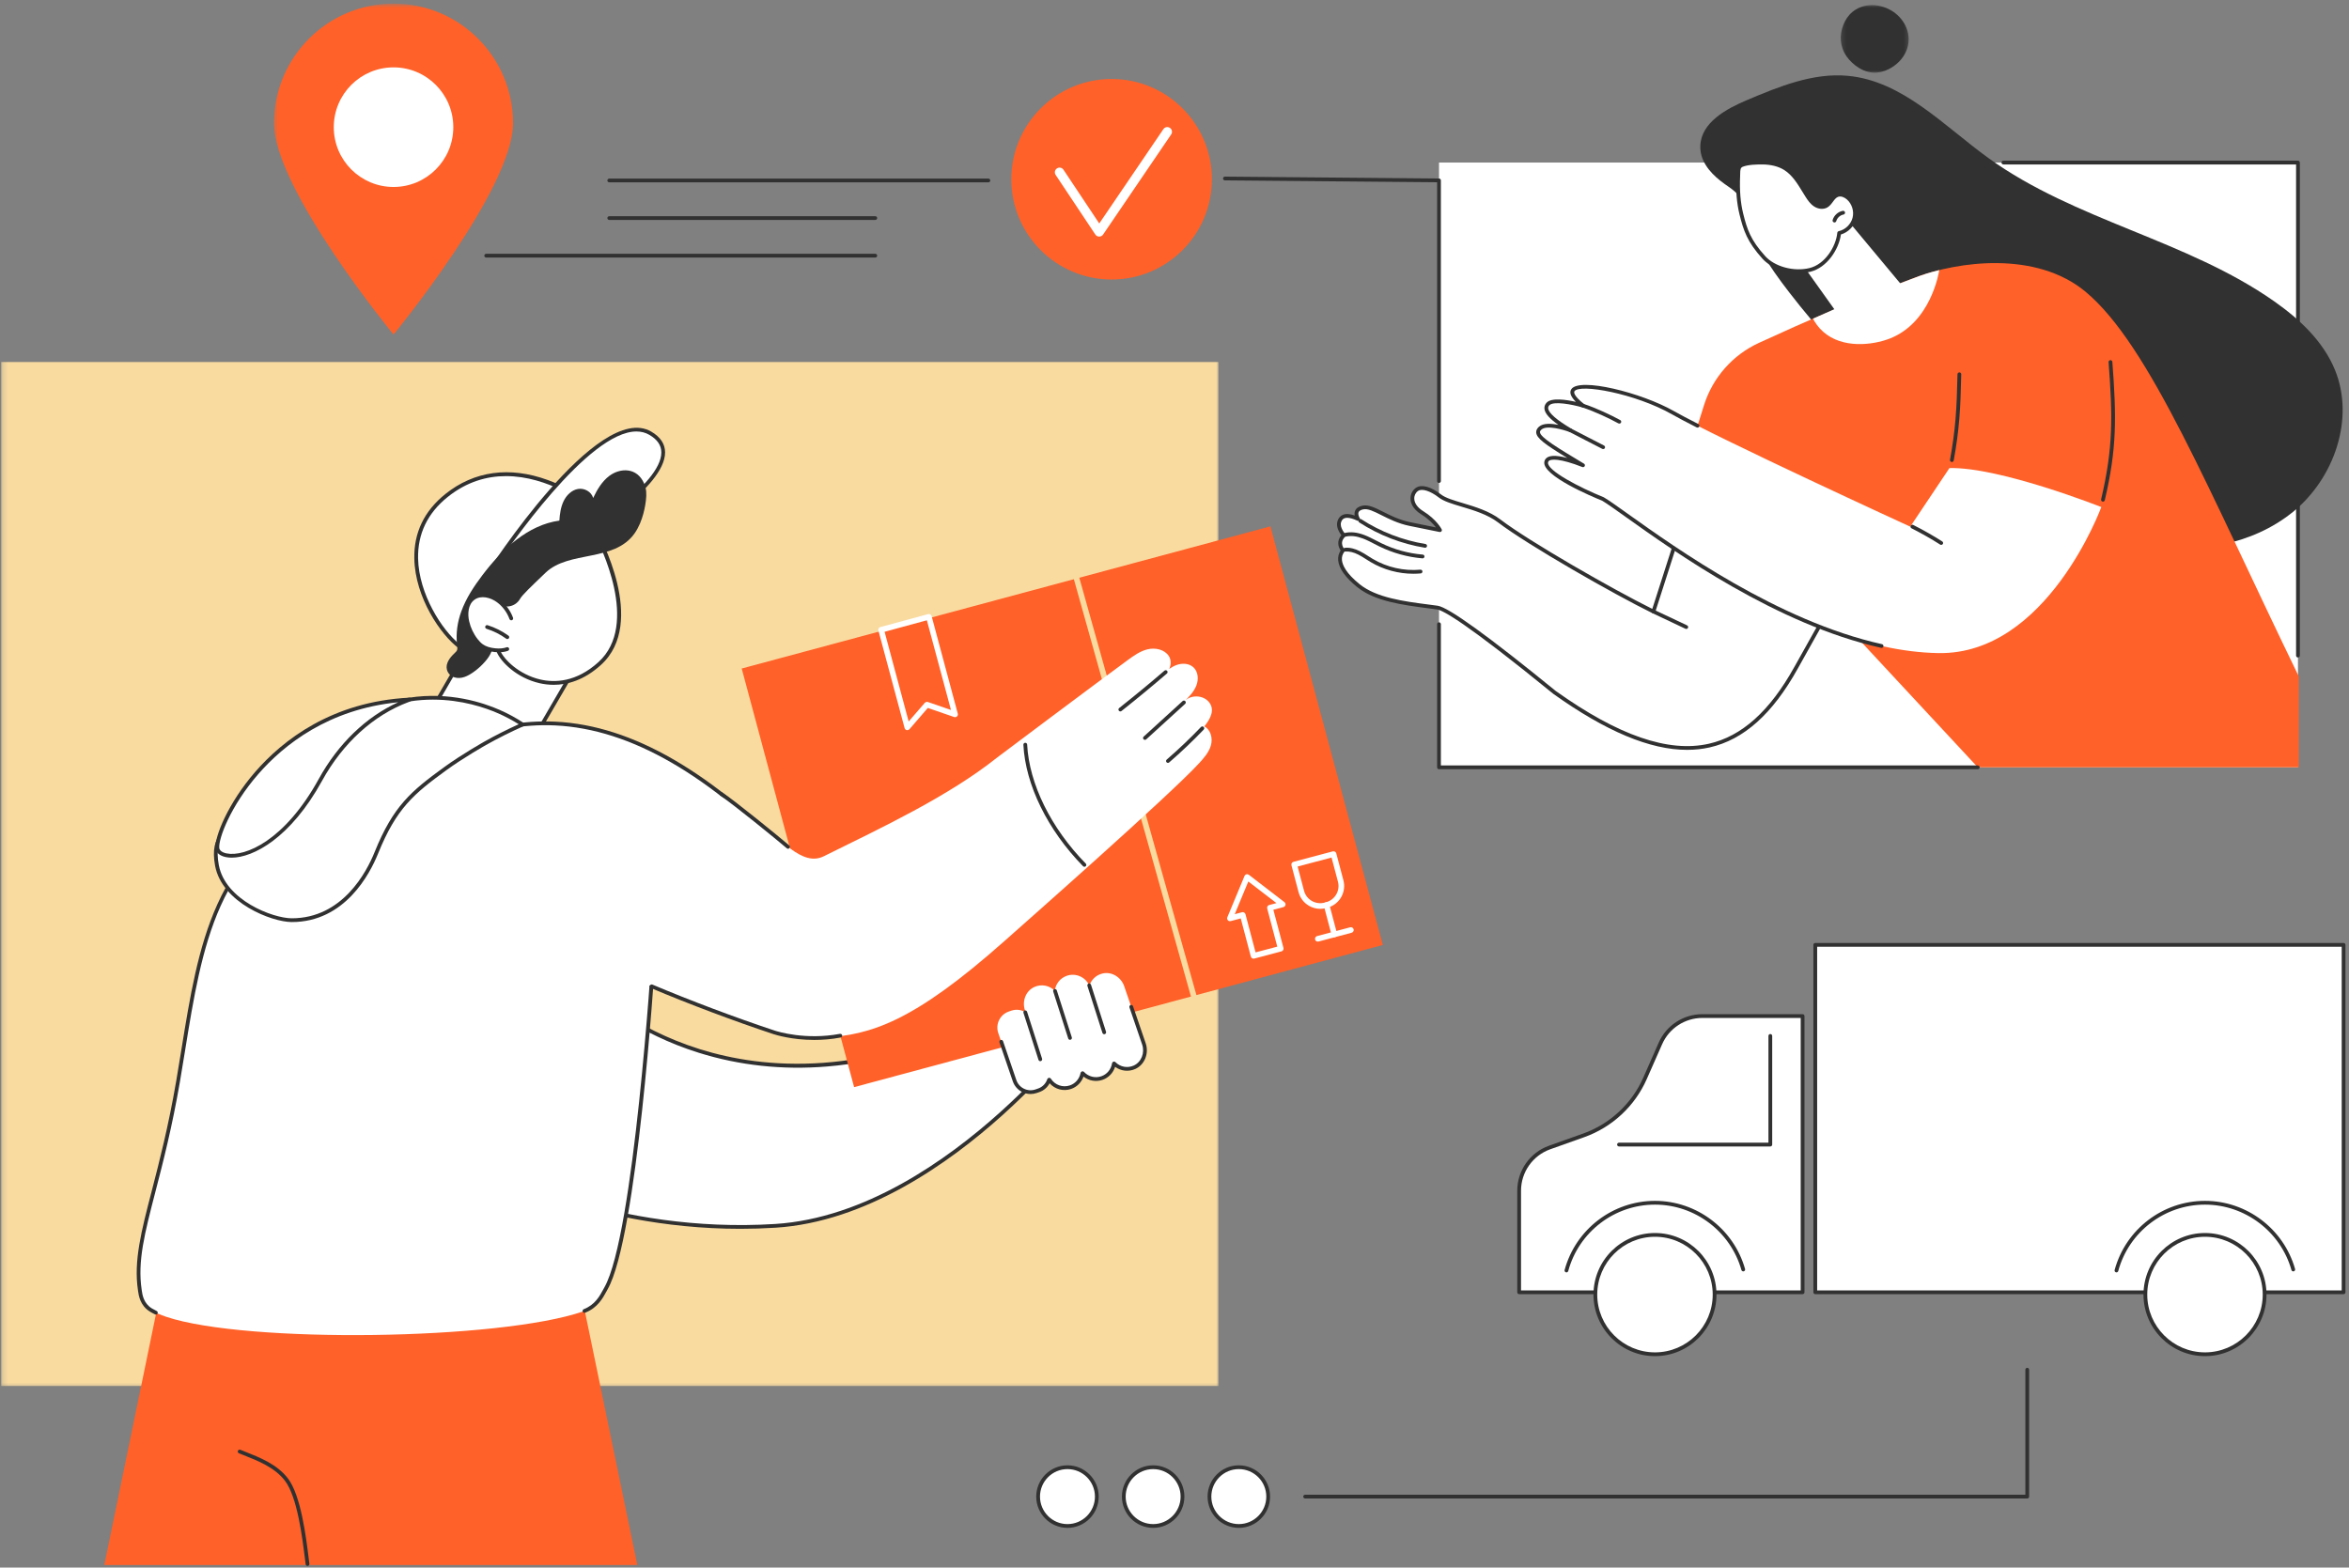
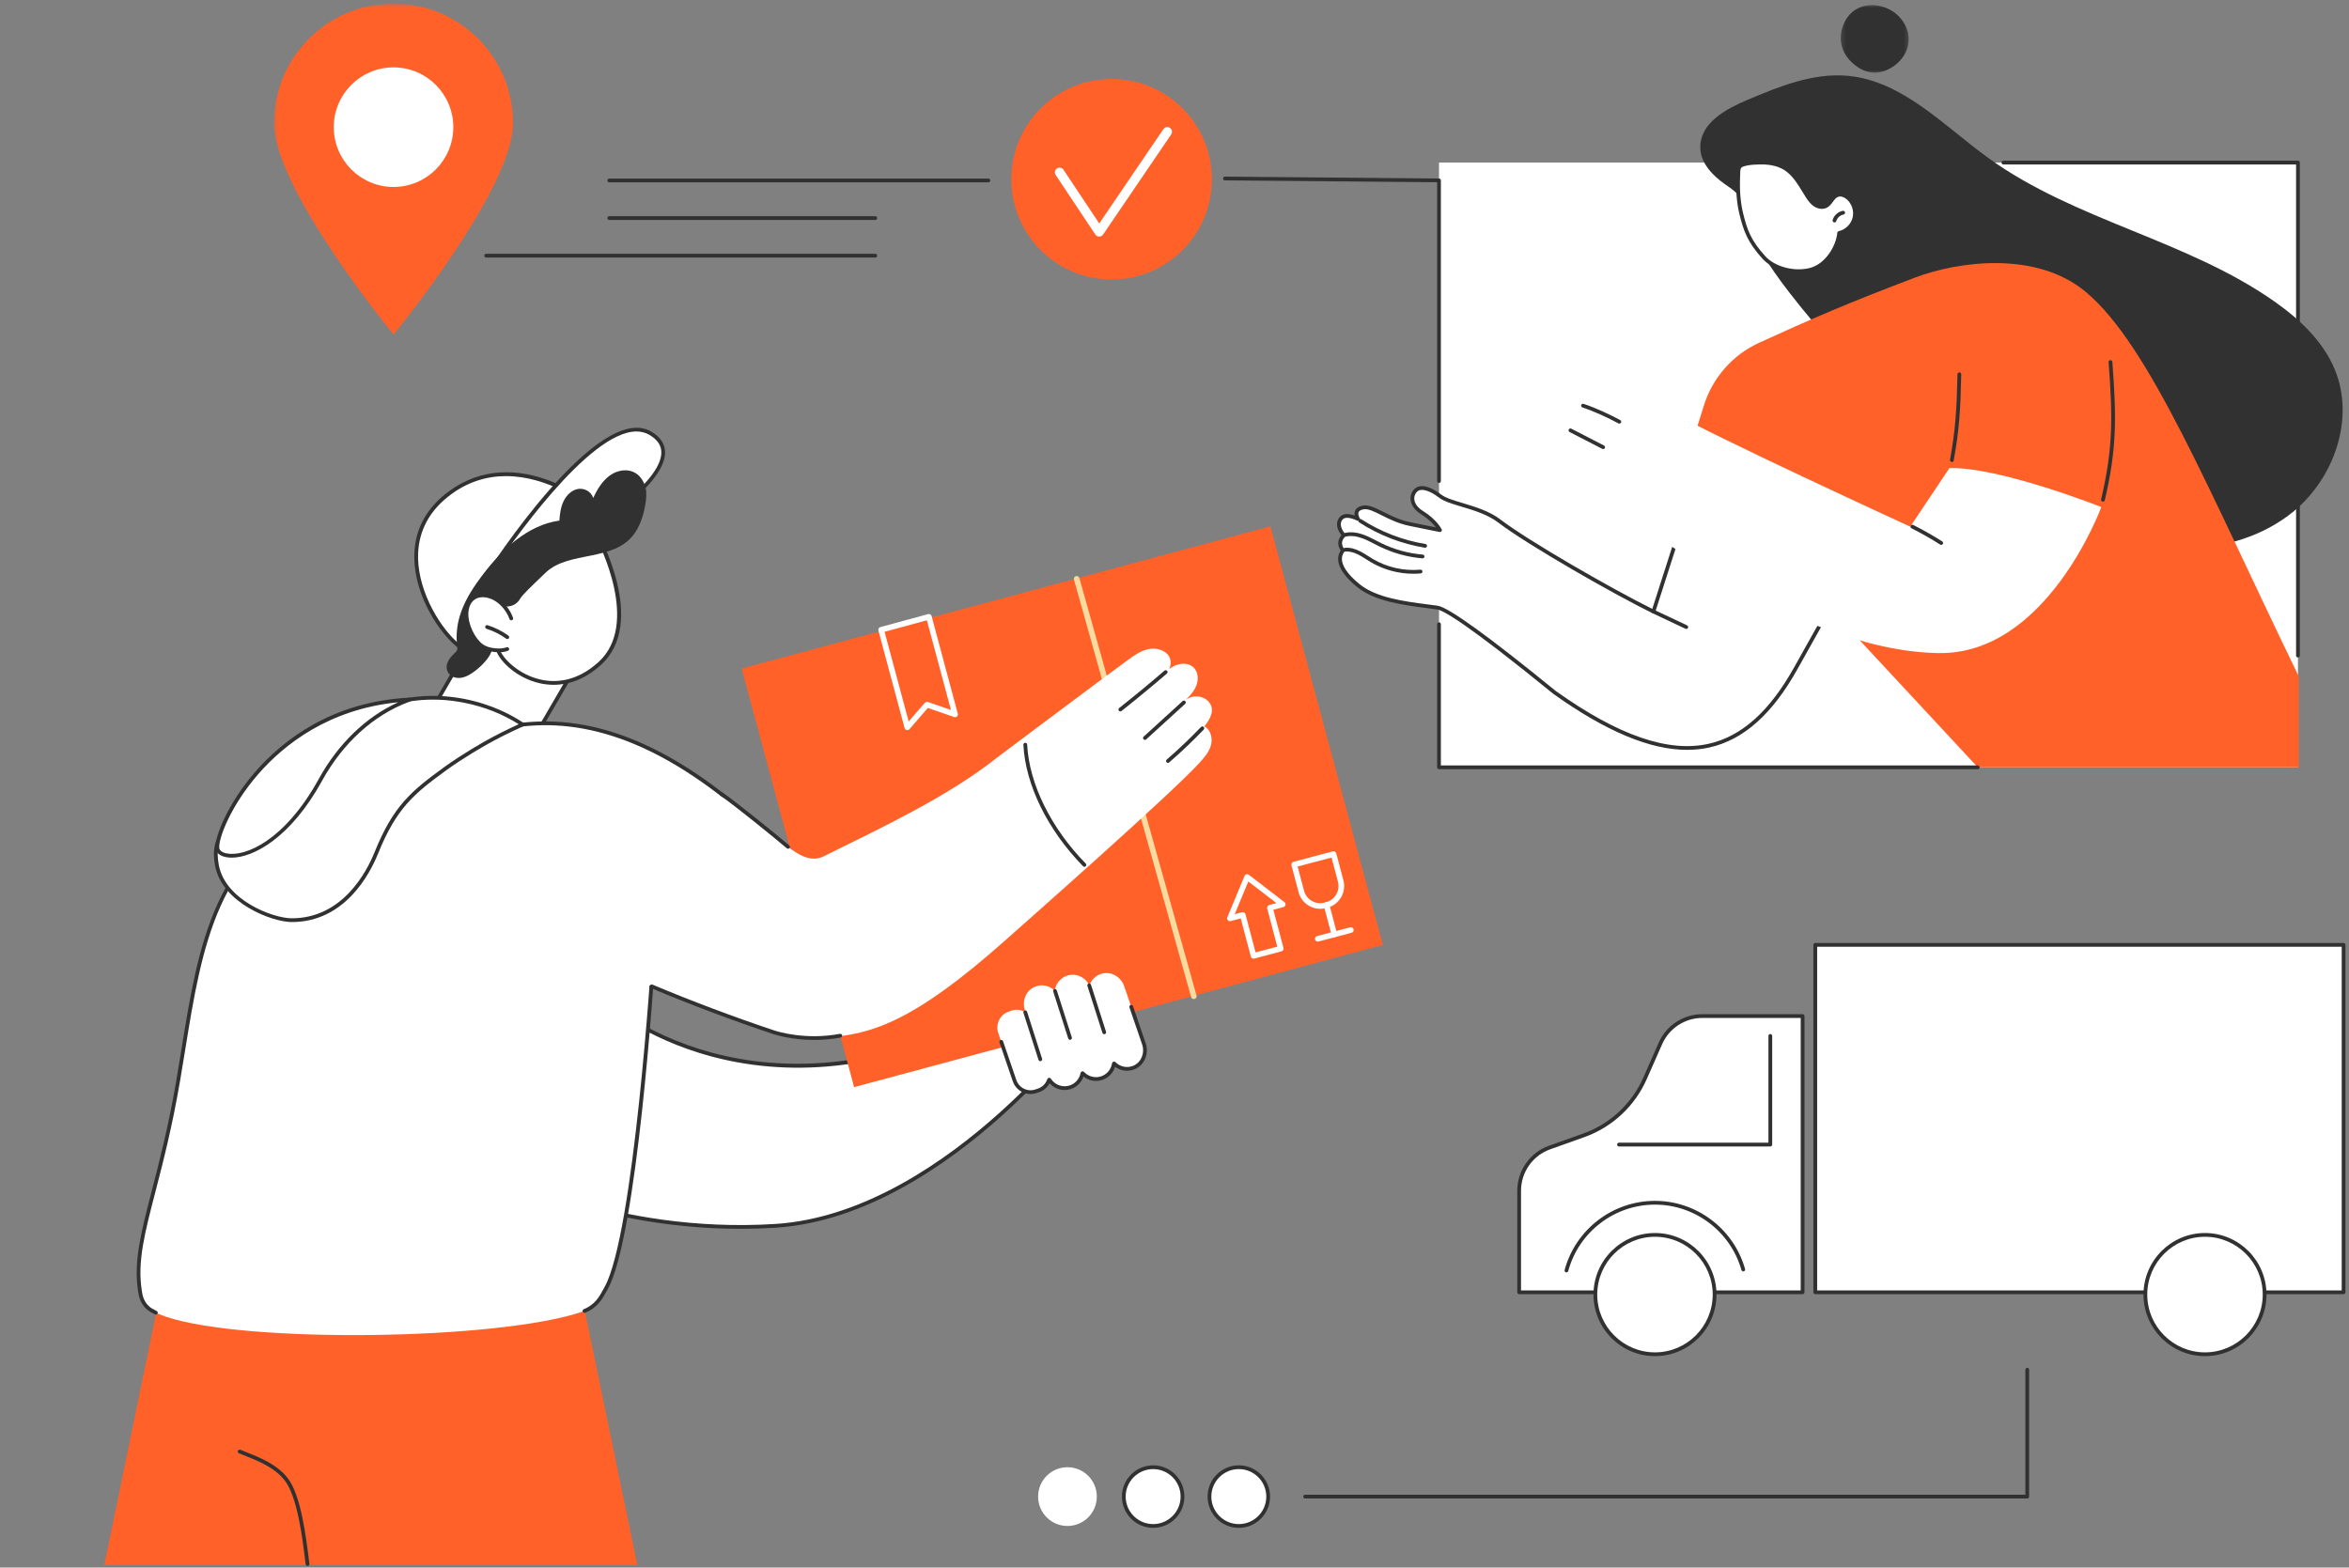
<svg xmlns="http://www.w3.org/2000/svg" width="451" height="301" viewBox="0 0 451 301" fill="none">
  <rect x="0" y="0" width="451" height="301" fill="#808080" stroke="none" />
  <mask id="mask0_330_5593" style="mask-type:luminance" maskUnits="userSpaceOnUse" x="0" y="68" width="235" height="199">
    <path d="M0.2 68.922H234.132V266.596H0.2V68.922Z" fill="white" />
  </mask>
  <g mask="url(#mask0_330_5593)">
-     <path d="M233.931 266.137H0.222V69.517H233.931V266.137Z" fill="#F9DBA0" />
-   </g>
+     </g>
  <path d="M276.285 34.999C276.282 34.999 276.282 34.999 276.278 34.999L235.177 34.633C234.979 34.633 234.817 34.472 234.82 34.27C234.823 34.072 234.982 33.914 235.18 33.914C235.183 33.914 235.183 33.914 235.186 33.914L276.288 34.277C276.486 34.28 276.644 34.441 276.644 34.643C276.641 34.841 276.48 34.999 276.285 34.999Z" fill="#313131" />
  <path d="M232.681 34.422C232.681 45.056 224.06 53.674 213.426 53.674C202.793 53.674 194.172 45.056 194.172 34.422C194.172 23.786 202.793 15.168 213.426 15.168C224.06 15.168 232.681 23.786 232.681 34.422Z" fill="#FF6128" />
  <path d="M211.045 45.431C211.045 45.431 211.045 45.431 211.042 45.431C210.741 45.431 210.462 45.279 210.294 45.028L202.681 33.588C202.402 33.173 202.517 32.611 202.932 32.335C203.345 32.059 203.909 32.171 204.182 32.587L211.054 42.91L223.368 24.797C223.647 24.384 224.209 24.279 224.621 24.558C225.034 24.84 225.142 25.398 224.86 25.814L211.792 45.034C211.625 45.282 211.345 45.431 211.045 45.431Z" fill="white" />
  <path d="M189.768 35.012H116.974C116.776 35.012 116.614 34.853 116.614 34.652C116.614 34.453 116.776 34.292 116.974 34.292H189.768C189.97 34.292 190.128 34.453 190.128 34.652C190.128 34.853 189.97 35.012 189.768 35.012Z" fill="#313131" />
  <path d="M168.052 42.234H116.974C116.776 42.234 116.614 42.073 116.614 41.874C116.614 41.673 116.776 41.514 116.974 41.514H168.052C168.253 41.514 168.414 41.673 168.414 41.874C168.414 42.073 168.253 42.234 168.052 42.234Z" fill="#313131" />
  <path d="M168.052 49.456H93.344C93.146 49.456 92.984 49.295 92.984 49.097C92.984 48.898 93.146 48.734 93.344 48.734H168.052C168.253 48.734 168.415 48.898 168.415 49.097C168.415 49.295 168.253 49.456 168.052 49.456Z" fill="#313131" />
-   <path d="M122.367 300.515L109.218 236.925H33.118L20.025 300.515H122.367Z" fill="#FF6128" />
+   <path d="M122.367 300.515L109.218 236.925H33.118L20.025 300.515H122.367" fill="#FF6128" />
  <path d="M59.04 300.689C58.86 300.689 58.705 300.556 58.683 300.373L58.575 299.508C58.054 295.271 57.083 287.389 54.683 284.297C52.723 281.769 49.619 280.541 46.614 279.351L45.876 279.056C45.693 278.985 45.603 278.774 45.678 278.588C45.752 278.402 45.963 278.315 46.146 278.386L46.881 278.678C49.976 279.906 53.173 281.171 55.254 283.853C57.775 287.103 58.761 295.113 59.291 299.418L59.4 300.283C59.425 300.481 59.285 300.661 59.087 300.686C59.071 300.686 59.056 300.689 59.04 300.689Z" fill="#313131" />
  <path d="M72.253 154.626L91.772 121.063L111.203 126.859L97.378 150.591L72.253 154.626Z" fill="white" />
  <path d="M91.939 121.491L72.948 154.148L97.152 150.259L110.66 127.073L91.939 121.491ZM72.253 154.985C72.135 154.985 72.021 154.93 71.956 154.83C71.875 154.716 71.869 154.564 71.94 154.443L91.458 120.883C91.542 120.74 91.713 120.672 91.874 120.719L111.305 126.515C111.414 126.543 111.497 126.623 111.541 126.725C111.581 126.831 111.572 126.946 111.516 127.042L97.688 150.771C97.636 150.864 97.543 150.932 97.434 150.948L72.309 154.982C72.291 154.985 72.272 154.985 72.253 154.985Z" fill="#313131" />
  <path d="M114.365 97.82C114.365 97.82 98.987 84.529 85.74 95.138C73.76 104.73 83.119 120.359 88.236 124.142L114.365 97.82Z" fill="white" />
  <path d="M97.149 91.423C93.502 91.423 89.641 92.477 85.966 95.42C82.096 98.518 80.18 102.491 80.27 107.226C80.4 114.051 84.878 121.029 88.202 123.665L113.829 97.848C112.313 96.642 105.264 91.423 97.149 91.423ZM88.236 124.505C88.159 124.505 88.085 124.483 88.019 124.434C84.689 121.968 79.69 114.799 79.547 107.238C79.451 102.267 81.461 98.103 85.514 94.856C91.034 90.437 97.822 89.503 105.143 92.161C110.645 94.158 114.564 97.513 114.605 97.548C114.679 97.613 114.723 97.706 114.729 97.808C114.732 97.907 114.695 98.003 114.623 98.075L88.491 124.4C88.422 124.468 88.329 124.505 88.236 124.505Z" fill="#313131" />
  <path d="M93.344 110.857C93.344 110.857 114.788 77.332 124.847 83.183C134.907 89.035 111.19 103.055 111.19 103.055L93.344 110.857Z" fill="white" />
  <path d="M122.19 82.852C112.949 82.852 97.676 104.99 94.314 110.039L111.023 102.733C111.649 102.357 126.996 93.119 126.975 86.871C126.968 85.5 126.212 84.396 124.667 83.497C123.908 83.053 123.077 82.852 122.19 82.852ZM93.344 111.217C93.241 111.217 93.139 111.174 93.068 111.093C92.965 110.969 92.953 110.795 93.04 110.662C93.924 109.282 114.784 76.913 125.03 82.873C126.795 83.897 127.691 85.243 127.694 86.871C127.719 93.625 112.04 102.971 111.373 103.365C111.361 103.371 111.348 103.378 111.333 103.384L93.489 111.186C93.443 111.208 93.393 111.217 93.344 111.217Z" fill="#313131" />
  <path d="M114.248 102.035C114.248 102.035 124.01 119.351 115.153 127.398C106.297 135.443 97.096 128.536 95.694 125.032C95.694 125.032 90.534 109.124 114.248 102.035Z" fill="white" />
  <path d="M114.068 102.469C105.707 105.015 100.085 108.938 97.362 114.129C94.413 119.745 96.02 124.868 96.038 124.921C96.705 126.586 99.629 129.532 103.754 130.481C106.47 131.107 110.61 131.033 114.908 127.129C122.881 119.888 115.212 104.621 114.068 102.469ZM106.315 131.498C105.31 131.498 104.392 131.371 103.592 131.188C99.167 130.168 96.113 127.051 95.359 125.166C95.278 124.921 93.635 119.677 96.724 113.794C99.57 108.364 105.431 104.292 114.145 101.691C114.303 101.641 114.477 101.712 114.561 101.858C114.964 102.574 124.36 119.519 115.395 127.665C112.123 130.636 108.926 131.498 106.315 131.498Z" fill="#313131" />
  <path d="M85.985 129.048C86.236 129.532 86.683 129.879 87.179 130.044C88.553 130.5 89.874 129.796 90.975 129.005C91.765 128.437 92.491 127.777 93.139 127.033C93.635 126.462 94.094 125.832 94.361 125.11C94.77 124 94.699 122.765 94.727 121.575C94.773 119.68 95.096 117.794 95.682 116.005C95.694 116.011 95.707 116.018 95.722 116.027C97.161 116.87 99 116.47 99.853 114.985C100.272 114.253 101.76 112.833 104.731 109.986C109.243 105.657 117.883 107.992 121.824 102.435C123.511 100.063 123.92 96.838 124.004 96.165C124.178 94.803 124.094 93.839 123.691 92.89C122.333 89.686 119.086 89.82 117.005 91.364C115.603 92.412 114.648 94 113.888 95.625C113.538 94.391 112.167 93.677 110.964 93.891C109.761 94.105 108.768 95.079 108.213 96.224C107.658 97.371 107.482 98.68 107.398 99.966C101.341 100.801 96.392 105.452 92.587 110.488C90.984 112.606 89.495 114.858 88.574 117.388C87.839 119.404 87.501 121.584 87.756 123.739C87.92 125.132 87.746 124.884 86.859 125.836C86.106 126.642 85.346 127.826 85.985 129.048Z" fill="#313131" />
  <path d="M95.632 115.348C94.258 114.331 92.246 113.859 90.872 114.876C89.554 115.853 89.359 117.776 89.722 119.373C90.016 120.669 90.602 121.9 91.421 122.952C91.734 123.352 92.085 123.73 92.503 124.021C93.235 124.533 94.135 124.756 95.028 124.846C95.822 124.927 96.646 124.905 97.397 124.629C98.147 124.356 98.823 123.801 99.106 123.051C99.636 121.643 98.637 120.04 98.163 118.75C97.67 117.404 96.789 116.204 95.632 115.348Z" fill="white" />
  <path d="M98.163 118.75C97.67 117.404 96.789 116.204 95.632 115.348C94.258 114.331 92.246 113.859 90.872 114.876C89.554 115.853 89.359 117.776 89.722 119.373C90.016 120.669 90.602 121.9 91.421 122.952C91.734 123.352 92.085 123.73 92.503 124.021C93.235 124.533 94.135 124.756 95.028 124.846C95.822 124.927 96.646 124.905 97.397 124.629L98.163 118.75Z" fill="white" />
  <path d="M95.79 125.246C95.536 125.246 95.269 125.234 94.99 125.206C93.87 125.094 92.99 124.803 92.295 124.316C91.898 124.037 91.529 123.674 91.135 123.172C90.285 122.083 89.675 120.799 89.371 119.454C89.002 117.832 89.147 115.704 90.655 114.588C92.221 113.428 94.444 114.017 95.849 115.059C97.043 115.943 97.986 117.208 98.503 118.626C98.572 118.812 98.475 119.019 98.286 119.088C98.1 119.159 97.892 119.06 97.824 118.874C97.353 117.59 96.5 116.439 95.418 115.639C94.221 114.752 92.354 114.228 91.086 115.168C89.855 116.076 89.755 117.897 90.075 119.292C90.357 120.533 90.921 121.724 91.706 122.728C92.053 123.172 92.373 123.488 92.711 123.724C93.3 124.136 94.069 124.387 95.061 124.487C95.948 124.576 96.668 124.511 97.272 124.291C97.461 124.223 97.669 124.319 97.737 124.505C97.806 124.694 97.71 124.902 97.52 124.97C97.012 125.156 96.441 125.246 95.79 125.246Z" fill="#313131" />
  <path d="M97.406 122.713C97.335 122.713 97.26 122.691 97.195 122.644C96.039 121.81 94.764 121.168 93.406 120.74C93.213 120.678 93.108 120.477 93.17 120.288C93.229 120.095 93.434 119.99 93.623 120.052C95.056 120.505 96.398 121.178 97.617 122.058C97.781 122.176 97.816 122.403 97.701 122.561C97.629 122.66 97.518 122.713 97.406 122.713Z" fill="#313131" />
  <path d="M113.519 190.263C113.519 190.263 142.874 219.646 191.387 194.459L210.502 193.935C210.502 193.935 182.304 233.287 148.85 235.387C115.395 237.486 91.499 223.317 91.499 223.317L113.519 190.263Z" fill="white" />
  <path d="M92.016 223.193C95.018 224.865 117.982 236.962 148.828 235.027C166.008 233.948 181.777 222.781 191.979 213.605C201.499 205.046 208.067 196.589 209.773 194.316L191.48 194.819C180.394 200.562 169.397 203.917 158.782 204.789C150.267 205.489 141.981 204.602 134.154 202.15C122.357 198.456 115.141 192.251 113.581 190.818L92.016 223.193ZM142.148 235.957C112.477 235.957 91.539 223.761 91.316 223.631C91.229 223.578 91.17 223.494 91.148 223.398C91.126 223.302 91.145 223.2 91.198 223.119L113.218 190.062C113.277 189.972 113.376 189.913 113.482 189.9C113.59 189.891 113.696 189.928 113.773 190.006C113.845 190.08 121.228 197.355 134.405 201.473C146.564 205.272 166.287 207.083 191.219 194.139C191.266 194.115 191.322 194.099 191.374 194.099L210.492 193.575C210.623 193.566 210.756 193.643 210.821 193.764C210.886 193.888 210.877 194.034 210.796 194.146C210.725 194.245 203.596 204.131 192.463 214.141C182.174 223.398 166.259 234.658 148.874 235.746C146.586 235.889 144.341 235.957 142.148 235.957Z" fill="#313131" />
  <path d="M265.499 181.45L163.986 208.752L142.405 128.369L243.915 101.067L265.499 181.45Z" fill="#FF6128" />
  <path d="M229.204 191.832C228.968 191.832 228.751 191.677 228.683 191.438L206.2 111.298C206.12 111.009 206.287 110.708 206.576 110.631C206.864 110.55 207.162 110.718 207.242 111.006L229.728 191.144C229.809 191.432 229.641 191.73 229.353 191.814C229.303 191.826 229.254 191.832 229.204 191.832Z" fill="#F9DBA0" />
  <path d="M169.838 121.317L174.461 138.537L177.519 135.002C177.547 134.968 177.578 134.94 177.612 134.915L177.671 134.872C177.814 134.77 177.997 134.745 178.164 134.801L182.583 136.326L177.956 119.109L169.838 121.317ZM174.204 140.206C174.164 140.206 174.12 140.203 174.083 140.193C173.888 140.147 173.733 140.001 173.68 139.806L168.65 121.075C168.573 120.787 168.743 120.489 169.031 120.412L178.198 117.922C178.338 117.884 178.487 117.903 178.611 117.974C178.735 118.046 178.825 118.163 178.865 118.303L183.892 137.033C183.944 137.226 183.886 137.433 183.74 137.57C183.591 137.706 183.383 137.75 183.191 137.685L178.139 135.939L174.613 140.02C174.508 140.138 174.359 140.206 174.204 140.206Z" fill="white" />
  <path d="M256.193 179.968C255.951 179.968 255.731 179.806 255.666 179.564L254.171 173.917C254.093 173.626 254.267 173.328 254.558 173.254C254.844 173.176 255.141 173.35 255.219 173.638L256.714 179.285C256.791 179.577 256.618 179.872 256.329 179.949C256.283 179.961 256.236 179.968 256.193 179.968Z" fill="white" />
  <path d="M253.018 180.808C252.776 180.808 252.559 180.65 252.49 180.408C252.416 180.116 252.59 179.822 252.878 179.744L259.229 178.06C259.52 177.983 259.812 178.153 259.89 178.445C259.967 178.733 259.796 179.028 259.505 179.105L253.157 180.792C253.107 180.802 253.061 180.808 253.018 180.808Z" fill="white" />
  <path d="M249.138 166.394L250.369 171.037C250.589 171.868 251.12 172.562 251.861 172.993C252.605 173.424 253.47 173.542 254.301 173.322L254.602 173.242C256.314 172.786 257.337 171.024 256.885 169.312L255.653 164.667L249.138 166.394ZM253.467 174.516C252.723 174.516 251.982 174.318 251.318 173.93C250.326 173.353 249.616 172.426 249.321 171.316L247.954 166.149C247.876 165.858 248.05 165.563 248.338 165.486L255.898 163.479C256.038 163.442 256.187 163.464 256.311 163.535C256.435 163.607 256.525 163.727 256.562 163.864L257.93 169.033C258.537 171.322 257.17 173.682 254.878 174.29L254.577 174.37C254.211 174.466 253.839 174.516 253.467 174.516Z" fill="white" />
  <path d="M238.604 175.152C238.697 175.152 238.793 175.176 238.876 175.226C239.001 175.297 239.09 175.415 239.128 175.555L241.066 182.876L245.234 181.772L243.296 174.448C243.218 174.159 243.389 173.862 243.68 173.784L245.072 173.415L239.673 169.266L237.065 175.539L238.464 175.167C238.511 175.158 238.557 175.152 238.604 175.152ZM240.681 184.083C240.588 184.083 240.492 184.058 240.408 184.008C240.284 183.937 240.194 183.819 240.157 183.68L238.219 176.355L236.284 176.87C236.086 176.922 235.872 176.857 235.738 176.702C235.602 176.547 235.565 176.327 235.645 176.138L238.945 168.199C239.01 168.044 239.143 167.929 239.308 167.883C239.469 167.839 239.642 167.877 239.776 167.976L246.607 173.229C246.772 173.353 246.849 173.561 246.809 173.766C246.766 173.964 246.614 174.128 246.415 174.181L244.48 174.693L246.421 182.017C246.499 182.306 246.325 182.604 246.037 182.681L240.821 184.064C240.774 184.077 240.728 184.083 240.681 184.083Z" fill="white" />
  <path d="M211.646 186.939C210.427 187.237 209.549 188.127 209.177 189.203C209.171 189.231 209.137 189.231 209.125 189.206C208.38 187.603 206.544 186.778 204.836 187.364C203.549 187.804 202.699 188.924 202.519 190.183C202.516 190.207 202.488 190.217 202.47 190.201C201.48 189.24 199.967 188.896 198.587 189.522C196.922 190.282 196.199 192.273 196.792 194.006L196.897 194.316C196.906 194.341 196.878 194.366 196.854 194.35C196.072 193.888 195.111 193.749 194.181 194.065L193.691 194.233C191.991 194.816 191.086 196.667 191.666 198.369L194.791 207.508C195.374 209.211 197.223 210.116 198.925 209.533L199.415 209.366C200.398 209.028 201.105 208.259 201.415 207.344C201.425 207.319 201.453 207.316 201.465 207.338C202.315 208.662 203.98 209.291 205.537 208.758C206.765 208.336 207.59 207.294 207.822 206.103C207.828 206.079 207.853 206.069 207.872 206.091C208.783 207.065 210.213 207.471 211.556 207.012C212.827 206.575 213.671 205.477 213.866 204.237C213.869 204.212 213.897 204.203 213.916 204.218C214.902 205.201 216.428 205.561 217.817 204.937C219.491 204.184 220.223 202.184 219.628 200.444L215.845 189.379C215.246 187.634 213.435 186.495 211.646 186.939Z" fill="white" />
  <path d="M197.868 210.073C197.326 210.073 196.783 209.949 196.281 209.701C195.412 209.276 194.764 208.541 194.451 207.623L191.896 200.159C191.83 199.97 191.933 199.765 192.122 199.7C192.308 199.635 192.516 199.737 192.581 199.923L195.133 207.39C195.384 208.122 195.905 208.715 196.597 209.053C197.291 209.394 198.076 209.443 198.808 209.192L199.298 209.022C200.138 208.736 200.786 208.082 201.075 207.229C201.118 207.096 201.258 206.981 201.394 206.966C201.546 206.944 201.686 207.012 201.769 207.139C202.554 208.358 204.055 208.882 205.419 208.417C206.468 208.057 207.255 207.145 207.466 206.035C207.494 205.902 207.612 205.769 207.745 205.731C207.885 205.694 208.037 205.734 208.139 205.843C208.979 206.745 210.279 207.068 211.442 206.668C212.536 206.293 213.327 205.341 213.51 204.181C213.532 204.047 213.643 203.911 213.774 203.868C213.91 203.824 214.065 203.858 214.167 203.961C215.101 204.891 216.475 205.145 217.669 204.609C219.129 203.951 219.839 202.174 219.287 200.562L216.853 193.445C216.788 193.259 216.887 193.051 217.076 192.986C217.262 192.921 217.47 193.023 217.535 193.212L219.97 200.329C220.639 202.289 219.762 204.46 217.966 205.266C216.673 205.846 215.209 205.675 214.096 204.848C213.733 206.02 212.843 206.953 211.674 207.353C210.424 207.781 209.048 207.533 208.027 206.724C207.64 207.831 206.768 208.718 205.652 209.099C204.163 209.611 202.542 209.161 201.521 208.007C201.1 208.804 200.399 209.412 199.534 209.707L199.044 209.874C198.656 210.008 198.262 210.073 197.868 210.073Z" fill="#313131" />
  <path d="M212.009 198.589C211.857 198.589 211.711 198.493 211.664 198.338L208.78 189.314C208.722 189.125 208.827 188.92 209.016 188.861C209.205 188.799 209.41 188.905 209.469 189.094L212.353 198.118C212.412 198.307 212.31 198.512 212.117 198.571C212.08 198.583 212.043 198.589 212.009 198.589Z" fill="#313131" />
  <path d="M205.441 199.666C205.286 199.666 205.147 199.566 205.097 199.414L202.216 190.39C202.154 190.201 202.259 189.997 202.449 189.938C202.641 189.876 202.842 189.981 202.901 190.17L205.785 199.194C205.847 199.383 205.742 199.588 205.55 199.647C205.516 199.659 205.478 199.666 205.441 199.666Z" fill="#313131" />
  <path d="M199.732 203.768C199.577 203.768 199.434 203.669 199.388 203.514L196.504 194.493C196.442 194.301 196.55 194.099 196.736 194.037C196.929 193.978 197.13 194.081 197.192 194.273L200.076 203.294C200.135 203.486 200.033 203.688 199.841 203.75C199.803 203.759 199.766 203.768 199.732 203.768Z" fill="#313131" />
  <path d="M31.986 252.877C47.367 257.981 95.871 257.367 111.981 251.813C114.71 250.87 115.637 248.647 116.36 247.372C122.134 237.17 125.505 183.072 125.505 183.072L153.476 166.137C107.639 118.275 84.025 146.234 61.706 154.899C39.41 163.554 37.921 185.906 34.185 207.669C30.519 229.023 25.43 238.308 26.847 247.726C26.959 248.461 27.12 250.418 28.987 251.556C29.759 252.027 30.767 252.47 31.986 252.877Z" fill="white" />
  <path d="M29.927 252.424C29.874 252.424 29.822 252.412 29.772 252.387C29.419 252.216 29.09 252.043 28.798 251.863C26.904 250.709 26.628 248.759 26.51 247.927L26.491 247.782C25.645 242.153 27.114 236.469 29.155 228.608C30.566 223.147 32.327 216.352 33.828 207.607C34.175 205.601 34.504 203.554 34.824 201.576C36.458 191.476 38.002 181.937 41.724 173.66C45.901 164.372 52.394 158.124 61.577 154.561C65.462 153.053 69.36 150.97 73.488 148.768C82.98 143.698 93.734 137.954 106.647 138.575C121.415 139.288 136.818 148.219 153.737 165.886C153.815 165.966 153.849 166.075 153.833 166.186C153.821 166.295 153.759 166.391 153.663 166.447L125.855 183.283C125.598 187.348 122.311 237.592 116.673 247.549C116.596 247.686 116.515 247.834 116.431 247.993C115.755 249.245 114.732 251.143 112.344 252.064C112.158 252.136 111.95 252.043 111.876 251.856C111.804 251.67 111.897 251.46 112.084 251.388C114.22 250.563 115.132 248.879 115.795 247.648C115.882 247.487 115.966 247.335 116.047 247.192C121.712 237.179 125.114 183.59 125.145 183.05C125.154 182.932 125.22 182.824 125.319 182.762L152.903 166.062C136.241 148.749 121.095 139.995 106.613 139.297C93.896 138.686 83.237 144.38 73.829 149.404C69.68 151.618 65.763 153.711 61.837 155.234C41.795 163.014 38.756 181.8 35.54 201.691C35.217 203.672 34.886 205.719 34.541 207.731C33.034 216.507 31.27 223.317 29.853 228.788C27.762 236.86 26.379 242.19 27.204 247.673L27.226 247.825C27.338 248.619 27.57 250.272 29.174 251.249C29.446 251.413 29.753 251.577 30.082 251.736C30.262 251.822 30.34 252.036 30.253 252.216C30.191 252.346 30.06 252.424 29.927 252.424Z" fill="#313131" />
  <path d="M41.655 166.174C42.905 172.944 52.022 176.693 56.02 176.693C64.712 176.693 69.878 169.657 72.25 163.774C75.817 154.951 79.271 152.133 85.455 147.624C88.841 145.155 93.13 142.739 93.13 142.739C95.974 141.142 98.467 139.955 100.352 139.124C99.354 138.466 97.797 137.523 95.781 136.64C93.021 135.43 86.608 133.098 78.62 134.323C77.287 134.528 75.296 134.844 72.945 135.771C62.932 139.722 63.121 146.355 54.658 153.413C48.006 158.961 39.993 157.197 41.655 166.174Z" fill="white" />
  <path d="M83.125 134.342C81.705 134.342 80.217 134.444 78.675 134.68C77.466 134.866 75.441 135.176 73.078 136.109C67.248 138.41 64.938 141.629 62.268 145.357C60.441 147.9 58.376 150.784 54.89 153.692C52.54 155.652 50.043 156.707 47.838 157.637C43.708 159.383 40.979 160.533 42.011 166.109C43.258 172.854 52.394 176.33 56.019 176.33C65.741 176.33 70.377 167.455 71.915 163.641C75.522 154.716 78.964 151.909 85.243 147.332C88.605 144.879 92.909 142.451 92.953 142.426C95.111 141.211 97.344 140.082 99.595 139.065C98.33 138.274 97 137.57 95.635 136.971C93.179 135.892 88.679 134.342 83.125 134.342ZM56.019 177.053C52.214 177.053 42.619 173.375 41.298 166.242C40.163 160.096 43.426 158.716 47.559 156.973C49.715 156.062 52.158 155.029 54.428 153.137C57.842 150.287 59.793 147.568 61.678 144.935C64.417 141.114 66.783 137.815 72.811 135.436C75.249 134.475 77.326 134.156 78.567 133.967C86.316 132.779 92.77 134.925 95.927 136.311C97.53 137.012 99.087 137.858 100.55 138.823C100.662 138.894 100.724 139.021 100.712 139.152C100.702 139.285 100.619 139.4 100.498 139.452C98.06 140.531 95.641 141.744 93.306 143.056C93.263 143.081 88.996 145.487 85.668 147.915C79.5 152.412 76.117 155.168 72.588 163.91C70.991 167.861 66.181 177.053 56.019 177.053Z" fill="#313131" />
  <path d="M41.736 162.847C41.386 158.856 51.926 135.688 78.62 134.323C79.454 134.28 68.768 136.568 61.515 149.757C52.63 165.914 41.984 165.681 41.736 162.847Z" fill="white" />
  <path d="M42.096 162.816C42.139 163.299 42.654 163.693 43.469 163.864C47.026 164.614 54.683 161.429 61.198 149.583C64.926 142.808 70.297 137.638 76.462 134.847C63.09 136.165 54.494 143.006 49.563 148.672C44.294 154.725 41.937 161.001 42.096 162.816ZM44.477 164.686C44.059 164.686 43.671 164.645 43.321 164.571C42.176 164.332 41.447 163.696 41.376 162.878C41.184 160.688 43.792 154.201 49.017 148.197C54.301 142.122 63.725 134.723 78.601 133.963C78.945 133.945 79.014 134.224 79.02 134.255C79.085 134.571 78.843 134.661 78.477 134.797C71.736 137.297 65.825 142.671 61.831 149.934C55.749 160.986 48.574 164.686 44.477 164.686Z" fill="#313131" />
  <path d="M231.223 139.48C232.532 137.883 233.248 136.227 232.126 134.825C231 133.424 228.59 133.352 227.387 134.686C228.29 133.787 229.214 132.85 229.685 131.662C230.159 130.478 230.063 128.971 229.111 128.115C228.28 127.364 226.999 127.305 225.939 127.677C225.418 127.86 224.937 128.133 224.481 128.447C224.869 127.681 224.878 126.667 224.388 125.938C223.548 124.697 221.814 124.331 220.357 124.673C218.896 125.017 217.647 125.925 216.437 126.812C210.849 130.9 191.774 145.199 191.461 145.45C182.046 152.951 169.245 158.939 158.171 164.416C149.86 168.528 142.198 143.341 120.856 153.68C114.031 158.722 111.141 179.992 111.203 181.986C111.882 184.328 132.96 193.048 148.605 198.227C150.471 198.847 153.873 199.523 158.305 199.244C167.096 198.689 175.178 196.416 192.965 180.6C196.953 177.056 224.559 152.719 230.194 146.588C231.136 145.558 232.107 144.473 232.488 143.13C232.87 141.787 232.47 140.113 231.223 139.48Z" fill="white" />
  <path d="M215.101 136.605C214.992 136.605 214.89 136.559 214.816 136.469C214.691 136.311 214.719 136.085 214.874 135.96C217.811 133.632 220.739 131.219 223.576 128.781C223.728 128.651 223.954 128.667 224.088 128.819C224.215 128.971 224.199 129.197 224.047 129.327C221.201 131.771 218.267 134.193 215.324 136.528C215.256 136.581 215.178 136.605 215.101 136.605Z" fill="#313131" />
  <path d="M219.824 142.07C219.725 142.07 219.629 142.032 219.554 141.952C219.421 141.806 219.433 141.576 219.582 141.443L227.062 134.618C227.211 134.484 227.437 134.494 227.574 134.639C227.707 134.788 227.698 135.015 227.549 135.151L220.066 141.977C219.998 142.039 219.911 142.07 219.824 142.07Z" fill="#313131" />
  <path d="M224.239 146.492C224.14 146.492 224.038 146.448 223.967 146.365C223.836 146.216 223.852 145.986 224.004 145.856C226.283 143.881 228.497 141.778 230.584 139.601C230.724 139.455 230.95 139.449 231.096 139.589C231.239 139.725 231.245 139.955 231.105 140.1C229.003 142.293 226.773 144.414 224.475 146.402C224.407 146.461 224.323 146.492 224.239 146.492Z" fill="#313131" />
  <path d="M156.342 199.69C152.034 199.69 148.936 198.717 148.49 198.571C141.032 196.102 132.243 192.797 124.977 189.727C124.795 189.649 124.708 189.438 124.785 189.255C124.863 189.069 125.077 188.982 125.26 189.06C132.507 192.124 141.277 195.42 148.716 197.886C149.305 198.081 154.658 199.756 161.266 198.518C161.465 198.481 161.654 198.611 161.691 198.807C161.725 199.002 161.595 199.191 161.399 199.228C159.604 199.563 157.892 199.69 156.342 199.69Z" fill="#313131" />
  <path d="M151.306 162.98C151.222 162.98 151.138 162.952 151.073 162.893C148.909 161.06 140.942 154.557 138.312 152.79C138.148 152.678 138.104 152.455 138.213 152.288C138.328 152.123 138.551 152.08 138.715 152.191C141.37 153.974 149.371 160.502 151.538 162.341C151.69 162.471 151.709 162.701 151.582 162.853C151.51 162.937 151.408 162.98 151.306 162.98Z" fill="#313131" />
  <path d="M208.207 166.438C208.114 166.438 208.018 166.404 207.947 166.332C201.162 159.423 196.876 150.706 196.488 143.009C196.476 142.808 196.631 142.64 196.83 142.631C197.031 142.618 197.202 142.773 197.211 142.972C197.589 150.495 201.798 159.039 208.465 165.824C208.604 165.966 208.601 166.196 208.459 166.335C208.39 166.404 208.297 166.438 208.207 166.438Z" fill="#313131" />
  <path d="M348.527 181.434H449.963V248.141H348.527V181.434Z" fill="white" />
  <path d="M348.887 247.782H449.6V181.794H348.887V247.782ZM449.963 248.504H348.527C348.325 248.504 348.164 248.343 348.164 248.141V181.434C348.164 181.233 348.325 181.072 348.527 181.072H449.963C450.161 181.072 450.322 181.233 450.322 181.434V248.141C450.322 248.343 450.161 248.504 449.963 248.504Z" fill="#313131" />
  <path d="M315.836 207.077L318.798 200.354C320.202 197.163 323.359 195.104 326.845 195.104H346.093V248.141H291.669V228.642C291.669 224.915 294.011 221.593 297.521 220.344L304.077 218.008C309.33 216.139 313.582 212.185 315.836 207.077Z" fill="white" />
  <path d="M292.032 247.782H345.73V195.467H326.845C323.505 195.467 320.475 197.442 319.129 200.503L316.165 207.223C313.885 212.399 309.522 216.455 304.198 218.35L297.642 220.685C294.287 221.879 292.032 225.076 292.032 228.642V247.782ZM346.093 248.504H291.669C291.468 248.504 291.31 248.343 291.31 248.141V228.642C291.31 224.769 293.756 221.299 297.397 220.002L303.956 217.667C309.091 215.841 313.302 211.927 315.504 206.931L318.466 200.208C319.929 196.887 323.216 194.744 326.845 194.744H346.093C346.291 194.744 346.453 194.906 346.453 195.104V248.141C346.453 248.343 346.291 248.504 346.093 248.504Z" fill="#313131" />
  <path d="M339.894 220.142H310.84C310.638 220.142 310.48 219.981 310.48 219.779C310.48 219.581 310.638 219.419 310.84 219.419H339.534V198.918C339.534 198.717 339.695 198.555 339.894 198.555C340.095 198.555 340.256 198.717 340.256 198.918V219.779C340.256 219.981 340.095 220.142 339.894 220.142Z" fill="#313131" />
  <path d="M411.904 248.585C411.904 254.914 417.03 260.043 423.35 260.043C429.673 260.043 434.796 254.914 434.796 248.585C434.796 242.256 429.673 237.123 423.35 237.123C417.03 237.123 411.904 242.256 411.904 248.585Z" fill="white" />
  <path d="M423.35 237.486C417.241 237.486 412.266 242.463 412.266 248.585C412.266 254.703 417.241 259.681 423.35 259.681C429.462 259.681 434.436 254.703 434.436 248.585C434.436 242.463 429.462 237.486 423.35 237.486ZM423.35 260.406C416.841 260.406 411.544 255.103 411.544 248.585C411.544 242.066 416.841 236.764 423.35 236.764C429.859 236.764 435.159 242.066 435.159 248.585C435.159 255.103 429.859 260.406 423.35 260.406Z" fill="#313131" />
-   <path d="M406.349 244.324C406.318 244.324 406.287 244.321 406.256 244.308C406.064 244.259 405.949 244.06 406.002 243.868C408.117 236.05 415.249 230.589 423.349 230.589C431.356 230.589 438.467 235.97 440.647 243.673C440.7 243.865 440.588 244.063 440.396 244.119C440.207 244.169 440.005 244.06 439.949 243.868C437.859 236.475 431.034 231.312 423.349 231.312C415.575 231.312 408.728 236.553 406.697 244.054C406.656 244.215 406.511 244.324 406.349 244.324Z" fill="#313131" />
  <path d="M300.752 244.324C300.718 244.324 300.687 244.321 300.656 244.308C300.463 244.259 300.352 244.06 300.401 243.868C302.516 236.05 309.652 230.589 317.752 230.589C325.756 230.589 332.87 235.97 335.046 243.673C335.102 243.865 334.991 244.063 334.795 244.119C334.606 244.169 334.405 244.06 334.349 243.868C332.259 236.475 325.433 231.312 317.752 231.312C309.977 231.312 303.13 236.553 301.099 244.054C301.056 244.215 300.91 244.324 300.752 244.324Z" fill="#313131" />
  <path d="M306.307 248.585C306.307 254.914 311.43 260.043 317.753 260.043C324.076 260.043 329.199 254.914 329.199 248.585C329.199 242.256 324.076 237.123 317.753 237.123C311.43 237.123 306.307 242.256 306.307 248.585Z" fill="white" />
  <path d="M317.752 237.486C311.64 237.486 306.666 242.463 306.666 248.585C306.666 254.703 311.64 259.681 317.752 259.681C323.864 259.681 328.835 254.703 328.835 248.585C328.835 242.463 323.864 237.486 317.752 237.486ZM317.752 260.406C311.24 260.406 305.943 255.103 305.943 248.585C305.943 242.066 311.24 236.764 317.752 236.764C324.261 236.764 329.558 242.066 329.558 248.585C329.558 255.103 324.261 260.406 317.752 260.406Z" fill="#313131" />
  <mask id="mask1_330_5593" style="mask-type:luminance" maskUnits="userSpaceOnUse" x="52" y="0" width="48" height="65">
    <path d="M52.335 0.689H99.174V64.952H52.335V0.689Z" fill="white" />
  </mask>
  <g mask="url(#mask1_330_5593)">
    <path d="M98.504 23.655C98.504 36.339 75.559 64.242 75.559 64.242C75.559 64.242 52.615 36.339 52.615 23.655C52.615 10.969 62.889 0.689 75.559 0.689C88.234 0.689 98.504 10.969 98.504 23.655Z" fill="#FF6128" />
  </g>
  <path d="M87.033 24.421C87.033 30.76 81.895 35.901 75.559 35.901C69.224 35.901 64.085 30.76 64.085 24.421C64.085 18.077 69.224 12.935 75.559 12.935C81.895 12.935 87.033 18.077 87.033 24.421Z" fill="white" />
  <path d="M389.226 287.739H250.581C250.379 287.739 250.218 287.578 250.218 287.376C250.218 287.178 250.379 287.016 250.581 287.016H388.863V263.014C388.863 262.816 389.028 262.651 389.226 262.651C389.425 262.651 389.586 262.816 389.586 263.014V287.376C389.586 287.578 389.425 287.739 389.226 287.739Z" fill="#313131" />
  <path d="M210.585 287.376C210.585 290.493 208.064 293.017 204.951 293.017C201.837 293.017 199.313 290.493 199.313 287.376C199.313 284.26 201.837 281.735 204.951 281.735C208.064 281.735 210.585 284.26 210.585 287.376Z" fill="white" />
-   <path d="M204.951 282.098C202.042 282.098 199.676 284.464 199.676 287.376C199.676 290.288 202.042 292.657 204.951 292.657C207.86 292.657 210.226 290.288 210.226 287.376C210.226 284.464 207.86 282.098 204.951 282.098ZM204.951 293.38C201.645 293.38 198.954 290.688 198.954 287.376C198.954 284.067 201.645 281.372 204.951 281.372C208.257 281.372 210.949 284.067 210.949 287.376C210.949 290.688 208.257 293.38 204.951 293.38Z" fill="#313131" />
  <path d="M227.037 287.376C227.037 290.493 224.513 293.017 221.399 293.017C218.286 293.017 215.765 290.493 215.765 287.376C215.765 284.26 218.286 281.735 221.399 281.735C224.513 281.735 227.037 284.26 227.037 287.376Z" fill="white" />
  <path d="M221.399 282.098C218.49 282.098 216.124 284.464 216.124 287.376C216.124 290.288 218.49 292.657 221.399 292.657C224.311 292.657 226.674 290.288 226.674 287.376C226.674 284.464 224.311 282.098 221.399 282.098ZM221.399 293.38C218.093 293.38 215.405 290.688 215.405 287.376C215.405 284.067 218.093 281.372 221.399 281.372C224.708 281.372 227.397 284.067 227.397 287.376C227.397 290.688 224.708 293.38 221.399 293.38Z" fill="#313131" />
  <path d="M243.488 287.376C243.488 290.493 240.964 293.017 237.85 293.017C234.737 293.017 232.212 290.493 232.212 287.376C232.212 284.26 234.737 281.735 237.85 281.735C240.964 281.735 243.488 284.26 243.488 287.376Z" fill="white" />
  <path d="M237.85 282.098C234.941 282.098 232.572 284.464 232.572 287.376C232.572 290.288 234.941 292.657 237.85 292.657C240.759 292.657 243.125 290.288 243.125 287.376C243.125 284.464 240.759 282.098 237.85 282.098ZM237.85 293.38C234.541 293.38 231.853 290.688 231.853 287.376C231.853 284.067 234.541 281.372 237.85 281.372C241.156 281.372 243.847 284.067 243.847 287.376C243.847 290.688 241.156 293.38 237.85 293.38Z" fill="#313131" />
  <path d="M276.285 147.345H441.202V31.213H276.285V147.345Z" fill="white" />
  <path d="M326.457 27.932C326.668 23.504 331.391 20.914 335.472 19.193C341.627 16.598 348.096 13.949 354.748 14.557C365.294 15.518 373.19 24.152 381.78 30.354C398.405 42.361 419.861 46.076 436.644 57.863C441.506 61.278 446.052 65.529 448.304 71.031C452.158 80.439 448.121 91.919 440.222 98.314C432.327 104.705 421.396 106.469 411.373 104.81C401.354 103.151 392.097 98.4 383.557 92.896C368.244 83.028 354.627 70.528 343.494 56.099C339.67 51.146 336.033 45.769 334.588 39.592C333.912 36.711 332.55 36.497 330.277 34.689C328.178 33.024 326.32 30.763 326.457 27.932Z" fill="#313131" />
  <mask id="mask2_330_5593" style="mask-type:luminance" maskUnits="userSpaceOnUse" x="353" y="0" width="14" height="15">
    <path d="M353.213 0.689H366.709V14.145H353.213V0.689Z" fill="white" />
  </mask>
  <g mask="url(#mask2_330_5593)">
    <path d="M354.55 10.842C353.216 8.944 353.148 6.714 353.917 4.773C354.277 3.868 354.813 3.002 355.635 2.311C356.46 1.619 357.592 1.111 358.863 0.999C360.315 0.872 361.859 1.275 363.068 1.982C364.278 2.689 365.168 3.675 365.732 4.723C367.314 7.654 366.231 11.121 363.158 12.982C362.374 13.456 361.453 13.838 360.42 13.94C357.921 14.185 355.651 12.411 354.55 10.842Z" fill="#313131" />
  </g>
  <path d="M327.167 77.797C328.839 72.488 332.681 68.137 337.742 65.821C347.659 61.281 354.603 58.26 367.661 53.308C375.953 50.16 390.916 48.126 400.402 56.006C412.747 66.258 424.057 94.304 441.367 129.904V147.344H379.73L345.256 110.243L320.931 97.591L327.167 77.797Z" fill="#FF6128" />
  <path d="M317.451 117.432C309.705 113.633 293.461 104.314 287.845 100.032C284.214 97.262 278.533 96.841 276.471 95.247C274.901 94.031 273.081 93.281 272.073 93.96C270.892 94.76 270.551 96.909 273.062 98.459C275.571 100.013 276.471 101.799 276.471 101.799C276.471 101.799 274.954 101.511 270.634 100.618C266.318 99.721 263.635 97.008 261.629 97.458C259.622 97.91 260.736 99.647 260.736 99.647C258.773 98.72 257.548 98.903 257.142 100.162C256.735 101.421 258.025 102.791 258.025 102.791C256.506 104.218 257.855 105.694 257.855 105.694C256.698 107.102 257.073 109.44 260.826 112.464C264.578 115.487 271.053 115.99 275.971 116.672C277.475 116.88 283.067 120.409 298.457 132.952C320.605 148.743 334.454 146.907 344.84 128.22C349.476 119.878 353.228 113.295 353.907 112.597L323.399 98.875L317.451 117.432Z" fill="white" />
  <path d="M258.656 99.427C258.439 99.427 258.253 99.461 258.094 99.529C257.806 99.653 257.608 99.898 257.487 100.273C257.152 101.297 258.277 102.531 258.29 102.543C258.355 102.612 258.389 102.705 258.386 102.801C258.383 102.897 258.342 102.99 258.271 103.055C257.028 104.224 258.076 105.403 258.122 105.452C258.243 105.586 258.249 105.787 258.135 105.924C257.75 106.395 257.589 106.944 257.651 107.564C257.747 108.497 258.414 110.057 261.053 112.185C264.281 114.786 269.559 115.472 274.214 116.073C274.834 116.154 275.439 116.232 276.022 116.312C278.093 116.601 285.719 122.105 298.687 132.673C310.707 141.242 320.33 144.566 328.089 142.814C334.421 141.384 339.798 136.553 344.524 128.047C350.86 116.641 352.717 113.627 353.337 112.74L323.623 99.371L317.796 117.54C317.762 117.642 317.688 117.72 317.591 117.763C317.498 117.804 317.387 117.801 317.294 117.754C309.95 114.157 293.394 104.714 287.629 100.32C285.619 98.788 282.962 97.991 280.617 97.29C278.782 96.738 277.197 96.264 276.251 95.532C274.62 94.267 273.02 93.758 272.276 94.26C271.798 94.583 271.522 95.138 271.534 95.743C271.553 96.624 272.164 97.479 273.252 98.152C275.817 99.74 276.757 101.557 276.794 101.635C276.859 101.759 276.843 101.908 276.76 102.016C276.679 102.125 276.536 102.177 276.406 102.156C276.391 102.153 274.834 101.855 270.564 100.971C268.427 100.528 266.666 99.641 265.252 98.931C263.779 98.189 262.619 97.606 261.71 97.811C261.242 97.917 260.95 98.1 260.842 98.36C260.684 98.745 260.932 99.281 261.04 99.452C261.127 99.588 261.112 99.765 261.006 99.886C260.901 100.007 260.727 100.041 260.581 99.973C259.812 99.61 259.158 99.427 258.656 99.427ZM323.921 143.986C316.794 143.989 308.344 140.442 298.25 133.247C281.362 119.488 277.014 117.18 275.922 117.028C275.343 116.951 274.741 116.87 274.121 116.79C269.37 116.173 263.986 115.475 260.597 112.746C258.324 110.913 257.093 109.195 256.931 107.638C256.86 106.931 257.021 106.268 257.403 105.7C256.95 105.052 256.584 103.88 257.542 102.773C257.155 102.277 256.442 101.151 256.798 100.05C256.984 99.473 257.325 99.073 257.806 98.866C258.386 98.614 259.155 98.658 260.101 98.993C260.048 98.71 260.048 98.394 260.172 98.087C260.377 97.597 260.839 97.265 261.552 97.107C262.709 96.844 263.977 97.479 265.577 98.283C267.025 99.014 268.669 99.839 270.71 100.261C273.255 100.791 274.834 101.108 275.696 101.278C275.212 100.642 274.319 99.662 272.871 98.766C271.11 97.678 270.827 96.416 270.812 95.758C270.796 94.906 271.19 94.124 271.869 93.662C272.921 92.952 274.725 93.436 276.695 94.961C277.532 95.609 279.061 96.068 280.825 96.596C283.229 97.318 285.951 98.134 288.066 99.746C293.704 104.044 309.743 113.208 317.235 116.92L323.055 98.766C323.086 98.667 323.158 98.587 323.254 98.546C323.347 98.503 323.456 98.503 323.549 98.546L354.057 112.268C354.162 112.318 354.24 112.417 354.261 112.532C354.283 112.647 354.249 112.768 354.165 112.851C353.772 113.258 351.886 116.284 345.157 128.397C340.322 137.092 334.793 142.039 328.247 143.518C326.86 143.831 325.418 143.986 323.921 143.986Z" fill="#313131" />
  <path d="M271.363 110.172C268.507 110.172 265.651 109.4 263.192 107.945C262.894 107.769 262.603 107.58 262.311 107.397C261.821 107.083 261.319 106.761 260.801 106.5C259.88 106.035 259.034 105.837 258.286 105.911C258.088 105.933 257.911 105.784 257.889 105.586C257.871 105.39 258.016 105.21 258.215 105.192C259.102 105.105 260.082 105.328 261.124 105.855C261.676 106.134 262.197 106.463 262.699 106.786C262.984 106.969 263.27 107.148 263.561 107.322C266.296 108.944 269.552 109.676 272.712 109.387C272.917 109.375 273.088 109.518 273.106 109.716C273.122 109.915 272.976 110.091 272.778 110.107C272.309 110.15 271.835 110.172 271.363 110.172Z" fill="#313131" />
  <path d="M273.134 107.217C273.125 107.217 273.112 107.217 273.103 107.217C270.222 106.969 267.443 106.2 264.842 104.931C264.507 104.767 264.175 104.596 263.843 104.423C263.136 104.057 262.407 103.678 261.66 103.396C260.432 102.934 259.325 102.813 258.373 103.04C258.181 103.086 257.985 102.965 257.939 102.773C257.892 102.577 258.013 102.382 258.208 102.339C259.3 102.078 260.55 102.205 261.914 102.72C262.702 103.015 263.449 103.405 264.178 103.781C264.504 103.951 264.829 104.122 265.158 104.283C267.679 105.514 270.371 106.258 273.165 106.494C273.363 106.513 273.512 106.689 273.494 106.888C273.478 107.074 273.32 107.217 273.134 107.217Z" fill="#313131" />
  <path d="M273.624 105.176C273.606 105.176 273.584 105.176 273.565 105.173C269.112 104.447 264.758 102.767 260.972 100.314C260.805 100.205 260.758 99.979 260.867 99.814C260.975 99.647 261.198 99.597 261.366 99.706C265.069 102.109 269.326 103.75 273.683 104.46C273.879 104.491 274.012 104.677 273.981 104.875C273.95 105.052 273.798 105.176 273.624 105.176Z" fill="#313131" />
  <path d="M323.759 120.771C323.706 120.771 323.654 120.762 323.604 120.737L317.297 117.757C317.117 117.673 317.039 117.456 317.126 117.277C317.21 117.097 317.424 117.019 317.604 117.106L323.914 120.083C324.094 120.17 324.172 120.384 324.085 120.564C324.026 120.694 323.892 120.771 323.759 120.771Z" fill="#313131" />
  <path d="M374.753 88.713C374.731 88.713 374.709 88.713 374.688 88.71C374.492 88.672 374.362 88.483 374.396 88.288C375.457 82.458 375.695 78.507 375.832 71.858C375.835 71.66 375.999 71.511 376.201 71.505C376.399 71.508 376.557 71.675 376.551 71.874C376.418 78.563 376.176 82.538 375.109 88.415C375.075 88.592 374.923 88.713 374.753 88.713Z" fill="#313131" />
  <path d="M374.288 89.879L366.762 101.129C366.762 101.129 329.992 84.253 321.226 79.264C312.561 74.33 296.085 71.678 303.934 77.893C303.934 77.893 298.414 76.262 297.202 77.577C295.983 78.895 298.414 80.79 301.518 82.635C301.518 82.635 297.13 80.948 295.713 82.213C294.296 83.478 296.427 84.833 303.934 89.345C302.474 88.772 297.89 87.06 296.994 88.396C296.994 88.396 296.889 88.555 296.858 88.772C296.529 91.277 307.73 95.802 307.73 95.802C313.067 98.859 344.273 124.908 372.139 125.408C393.034 125.783 403.444 97.365 403.444 97.365C403.444 97.365 383.991 89.652 374.288 89.879Z" fill="white" />
-   <path d="M361.254 124.406C361.226 124.406 361.201 124.403 361.174 124.397C341.138 119.94 321.533 105.964 312.112 99.247C309.981 97.728 308.437 96.627 307.572 96.13C305.606 95.333 296.154 91.361 296.501 88.725C296.538 88.43 296.678 88.216 296.693 88.195C297.217 87.413 298.631 87.33 300.911 87.941C296.628 85.326 295.05 84.166 294.947 83.075C294.91 82.669 295.087 82.287 295.474 81.943C296.293 81.214 297.859 81.31 299.214 81.586C297.506 80.386 296.659 79.419 296.535 78.56C296.47 78.11 296.606 77.685 296.932 77.332C297.878 76.308 300.759 76.758 302.567 77.167C301.559 76.15 301.273 75.344 301.695 74.724C303.243 72.429 315.117 75.366 321.406 78.951C322.482 79.561 324.057 80.396 326.085 81.425C326.265 81.515 326.333 81.735 326.243 81.912C326.153 82.089 325.936 82.16 325.756 82.07C323.719 81.034 322.134 80.194 321.049 79.577C313.972 75.549 303.295 73.638 302.291 75.127C302.188 75.282 302.018 75.915 304.16 77.611C304.294 77.716 304.334 77.906 304.254 78.061C304.176 78.213 303.999 78.287 303.832 78.24C301.779 77.633 298.237 76.984 297.465 77.822C297.282 78.017 297.214 78.219 297.251 78.454C297.378 79.344 298.879 80.647 301.704 82.321C301.866 82.421 301.928 82.622 301.844 82.793C301.763 82.96 301.565 83.038 301.391 82.969C300.225 82.523 296.982 81.568 295.955 82.483C295.676 82.731 295.654 82.898 295.667 83.007C295.76 84.014 299.087 86.012 304.12 89.035C304.281 89.131 304.34 89.333 304.26 89.503C304.176 89.671 303.974 89.748 303.801 89.68C299.574 88.018 297.654 88.058 297.295 88.595C297.295 88.595 297.233 88.694 297.217 88.821C297.013 90.356 303.323 93.634 307.866 95.47C307.882 95.473 307.897 95.482 307.913 95.489C308.803 96 310.366 97.113 312.53 98.658C321.914 105.347 341.438 119.264 361.332 123.693C361.524 123.733 361.648 123.928 361.605 124.124C361.567 124.291 361.419 124.406 361.254 124.406Z" fill="#313131" />
  <path d="M310.908 81.344C310.849 81.344 310.79 81.332 310.735 81.301C308.989 80.349 306.26 79.043 303.822 78.237C303.63 78.175 303.528 77.967 303.593 77.778C303.655 77.589 303.856 77.487 304.049 77.552C306.53 78.374 309.308 79.701 311.079 80.665C311.256 80.761 311.321 80.982 311.225 81.158C311.159 81.276 311.035 81.344 310.908 81.344Z" fill="#313131" />
  <path d="M307.804 86.235C307.748 86.235 307.692 86.222 307.64 86.195C306.669 85.692 305.584 85.134 304.495 84.576C303.41 84.018 302.324 83.456 301.354 82.954C301.177 82.864 301.109 82.647 301.199 82.467C301.289 82.29 301.509 82.222 301.686 82.312C302.656 82.814 303.742 83.373 304.827 83.934C305.915 84.492 307.001 85.05 307.971 85.553C308.148 85.646 308.216 85.863 308.127 86.04C308.061 86.167 307.937 86.235 307.804 86.235Z" fill="#313131" />
  <path d="M372.709 104.63C372.644 104.63 372.575 104.612 372.513 104.575C370.761 103.455 368.907 102.404 367.003 101.443C366.826 101.353 366.755 101.136 366.845 100.959C366.935 100.779 367.152 100.708 367.328 100.798C369.251 101.768 371.127 102.835 372.904 103.964C373.072 104.069 373.121 104.296 373.013 104.463C372.944 104.572 372.827 104.63 372.709 104.63Z" fill="#313131" />
  <path d="M403.763 96.326C403.735 96.326 403.707 96.323 403.679 96.313C403.484 96.27 403.366 96.075 403.409 95.879C405.741 85.978 405.627 79.98 404.842 69.545C404.827 69.347 404.975 69.173 405.174 69.157C405.375 69.145 405.549 69.291 405.565 69.489C406.352 79.999 406.467 86.046 404.113 96.047C404.076 96.211 403.924 96.326 403.763 96.326Z" fill="#313131" />
  <path d="M441.202 126.248C441.001 126.248 440.84 126.087 440.84 125.888V31.576H384.639C384.444 31.576 384.279 31.414 384.279 31.213C384.279 31.014 384.444 30.853 384.639 30.853H441.202C441.401 30.853 441.562 31.014 441.562 31.213V125.888C441.562 126.087 441.401 126.248 441.202 126.248Z" fill="#313131" />
  <path d="M379.73 147.704H276.285C276.083 147.704 275.922 147.543 275.922 147.344V119.86C275.922 119.658 276.083 119.497 276.285 119.497C276.483 119.497 276.644 119.658 276.644 119.86V146.982H379.73C379.928 146.982 380.093 147.143 380.093 147.344C380.093 147.543 379.928 147.704 379.73 147.704Z" fill="#313131" />
  <path d="M276.285 92.735C276.083 92.735 275.922 92.57 275.922 92.372V34.639C275.922 34.438 276.083 34.277 276.285 34.277C276.483 34.277 276.644 34.438 276.644 34.639V92.372C276.644 92.57 276.483 92.735 276.285 92.735Z" fill="#313131" />
-   <path d="M354.888 42.473L364.82 54.39C364.82 54.39 367.741 53.28 368.52 52.995C370.399 52.306 372.331 51.863 372.331 51.863C372.272 52.266 370.74 62.016 362.708 65.055C359.505 66.267 353.756 66.987 350.05 63.709C349.073 62.844 348.462 61.901 348.084 61.188L352.183 59.377L345.339 49.788C345.339 49.788 351.954 40.249 354.888 42.473Z" fill="white" />
  <path d="M334.34 41.121C335.072 44.06 335.748 46.237 338.663 49.441C340.697 51.68 344.558 52.539 347.497 51.826C350.44 51.112 352.816 47.751 353.117 44.736C354.512 44.426 355.687 43.288 356.038 41.902C356.391 40.519 355.904 38.953 354.828 38.017C354.258 37.52 353.452 37.195 352.751 37.471C351.823 37.837 351.507 39.055 350.636 39.536C349.966 39.908 349.098 39.744 348.462 39.319C347.826 38.891 347.373 38.243 346.964 37.598C345.755 35.691 344.682 33.566 342.778 32.354C341.469 31.52 339.884 31.21 338.334 31.213C337.159 31.216 335.599 31.247 334.492 31.675C333.626 32.01 333.778 32.94 333.741 33.749C333.623 36.218 333.741 38.717 334.34 41.121Z" fill="white" />
  <path d="M334.69 41.034C335.437 44.036 336.098 46.082 338.929 49.199C340.768 51.221 344.418 52.201 347.414 51.475C350.366 50.762 352.487 47.4 352.757 44.699C352.772 44.544 352.887 44.417 353.039 44.383C354.304 44.104 355.368 43.071 355.687 41.812C356.007 40.556 355.566 39.139 354.59 38.289C354.149 37.905 353.47 37.576 352.884 37.806C352.487 37.964 352.208 38.345 351.91 38.748C351.603 39.161 351.29 39.586 350.813 39.852C350.078 40.259 349.079 40.166 348.26 39.617C347.55 39.142 347.063 38.426 346.66 37.79C346.462 37.48 346.266 37.161 346.071 36.841C345.107 35.263 344.108 33.629 342.585 32.658C341.466 31.948 339.993 31.585 338.334 31.576C337.425 31.579 335.732 31.582 334.622 32.013C334.169 32.187 334.119 32.559 334.11 33.362C334.11 33.498 334.107 33.635 334.101 33.768C333.971 36.537 334.163 38.913 334.69 41.034ZM345.367 52.43C342.7 52.43 339.956 51.401 338.396 49.683C335.456 46.451 334.74 44.231 333.989 41.208C333.443 39.018 333.245 36.571 333.381 33.734C333.388 33.61 333.388 33.483 333.388 33.356C333.394 32.621 333.403 31.709 334.361 31.337C335.599 30.859 337.376 30.853 338.331 30.853C338.34 30.853 338.349 30.853 338.362 30.853C340.148 30.853 341.745 31.265 342.973 32.05C344.638 33.111 345.68 34.816 346.688 36.466C346.88 36.779 347.073 37.096 347.268 37.403C347.631 37.976 348.068 38.618 348.663 39.018C349.259 39.415 349.963 39.496 350.462 39.22C350.803 39.031 351.057 38.686 351.327 38.32C351.675 37.852 352.031 37.365 352.62 37.133C353.504 36.782 354.462 37.219 355.064 37.744C356.242 38.77 356.773 40.479 356.388 41.992C356.025 43.422 354.859 44.612 353.448 45.025C353.048 47.924 350.75 51.41 347.584 52.176C346.871 52.35 346.124 52.43 345.367 52.43Z" fill="#313131" />
  <path d="M352.211 42.715C352.177 42.715 352.143 42.708 352.109 42.699C351.916 42.643 351.808 42.442 351.86 42.252C352.118 41.356 352.906 40.646 353.82 40.485C354.016 40.451 354.205 40.581 354.239 40.779C354.276 40.975 354.143 41.161 353.947 41.198C353.309 41.31 352.735 41.828 352.558 42.451C352.512 42.609 352.366 42.715 352.211 42.715Z" fill="#313131" />
</svg>